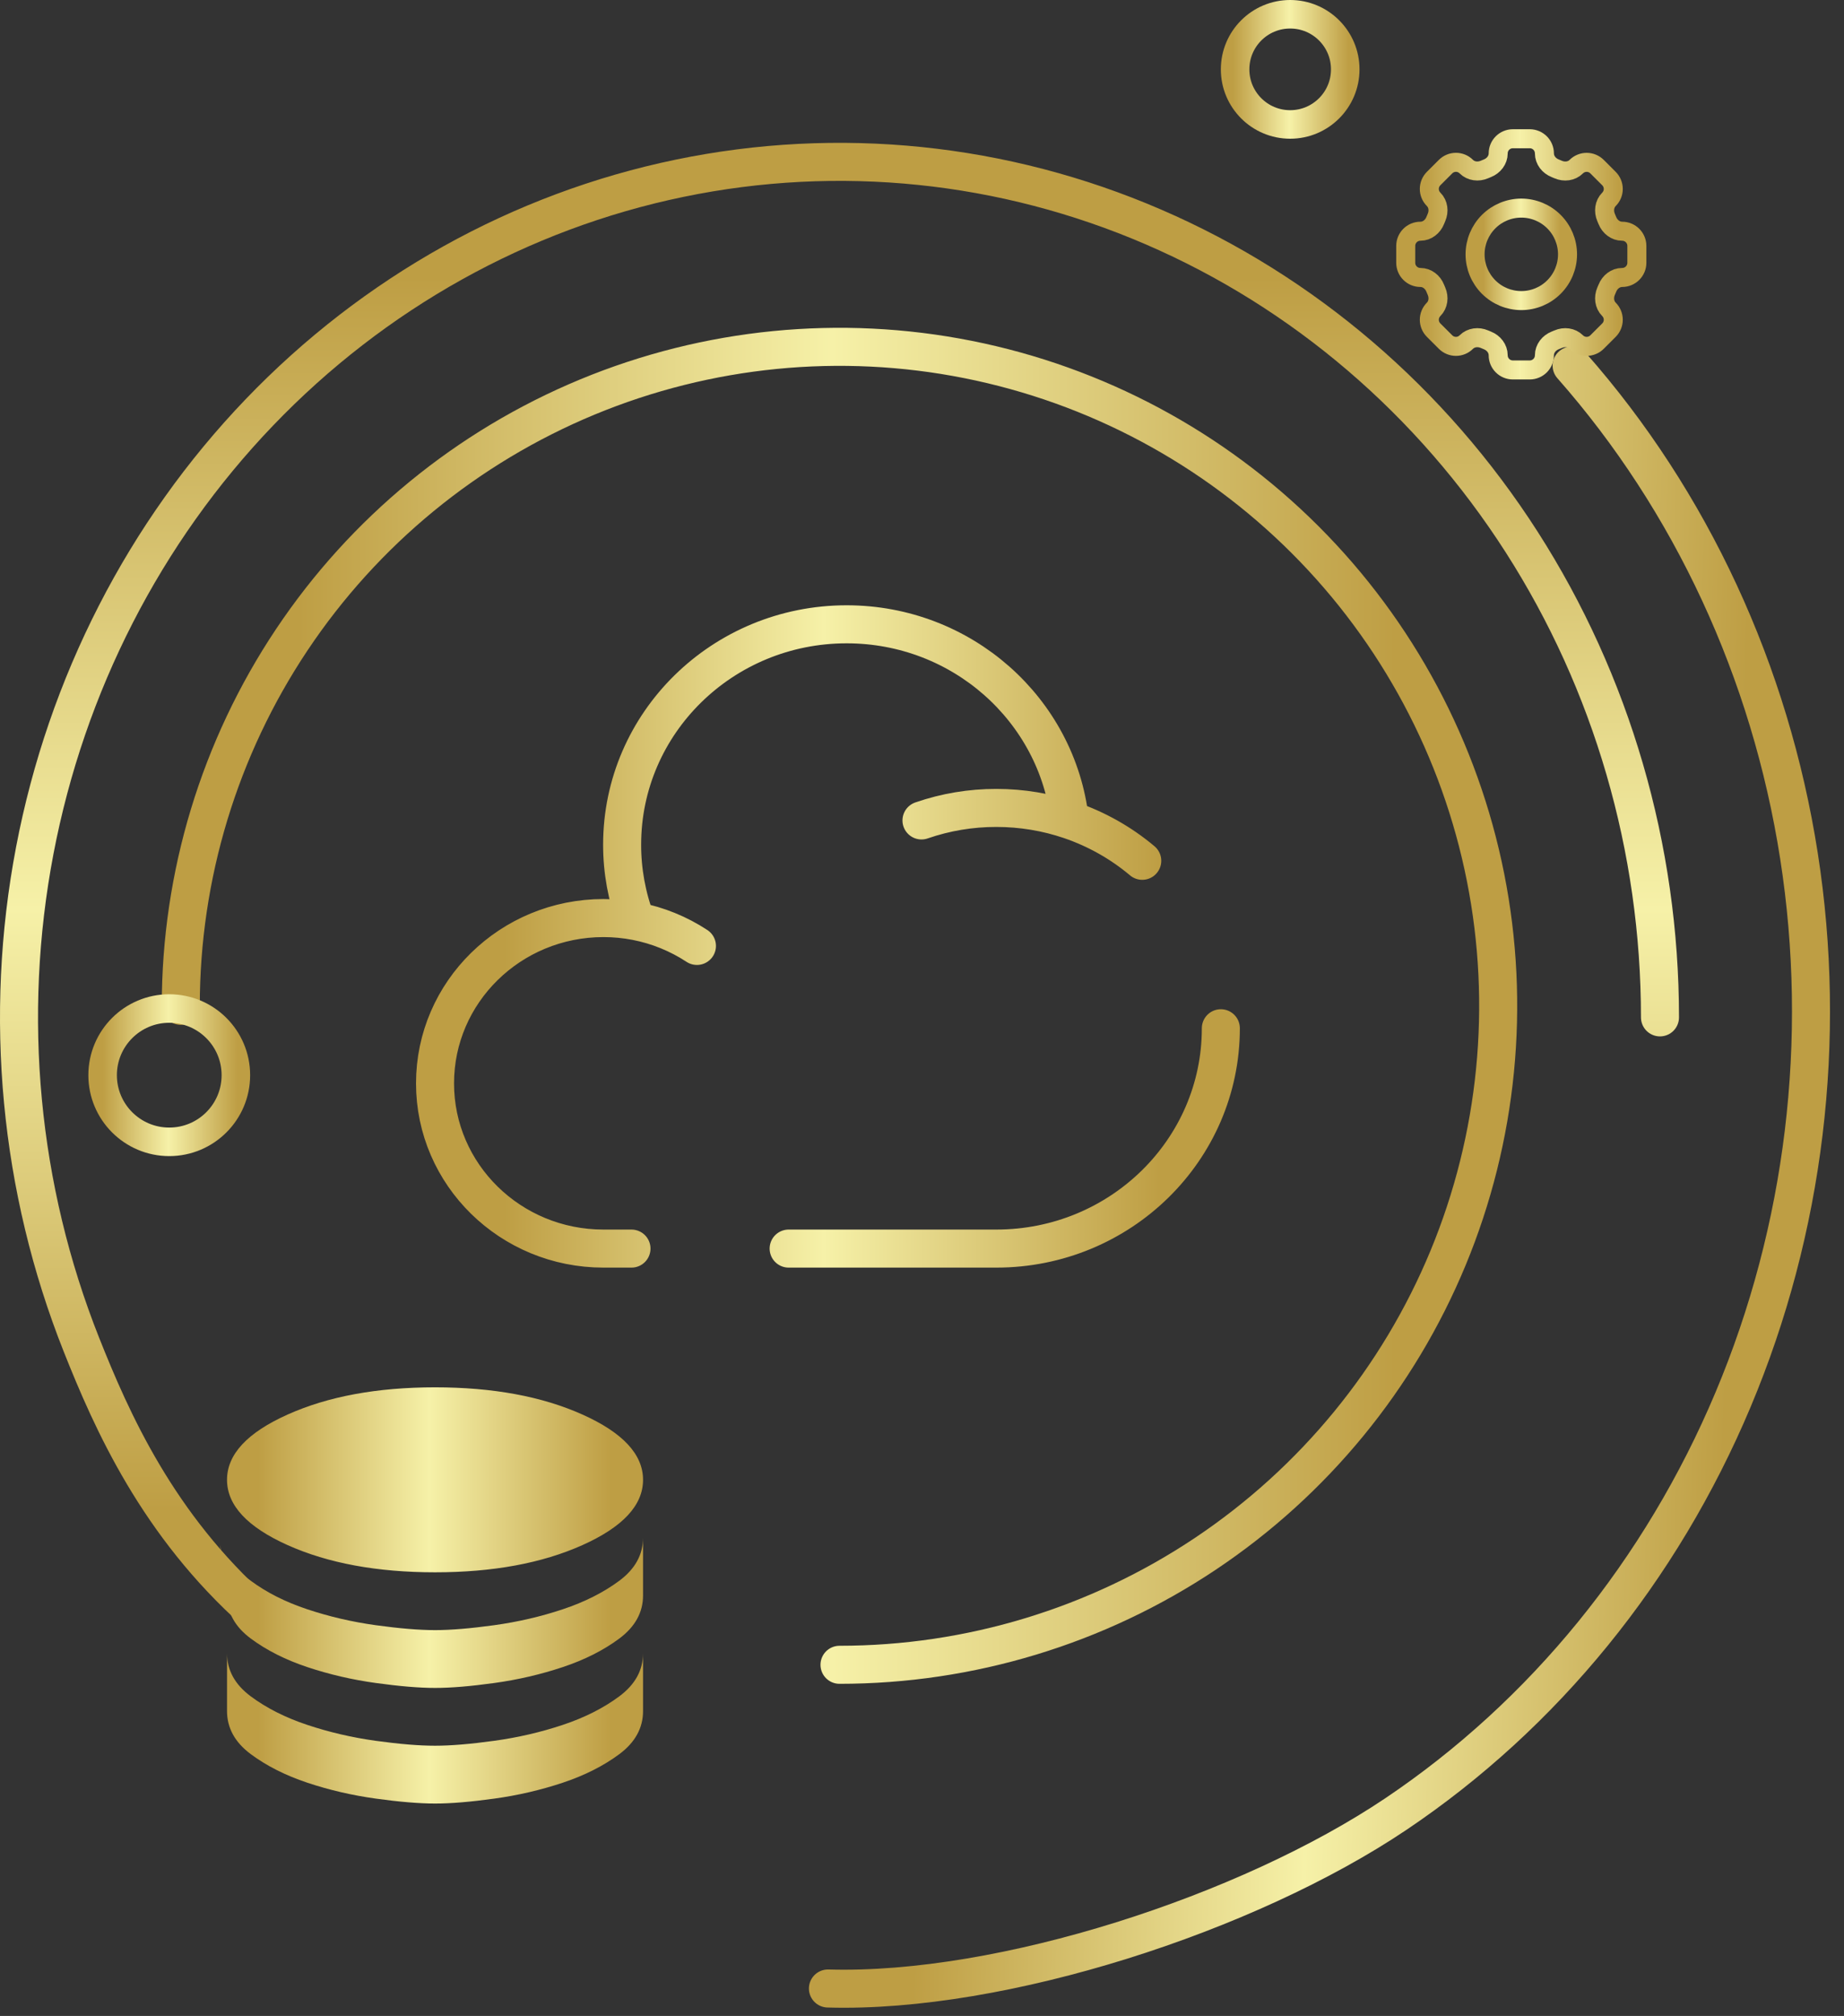
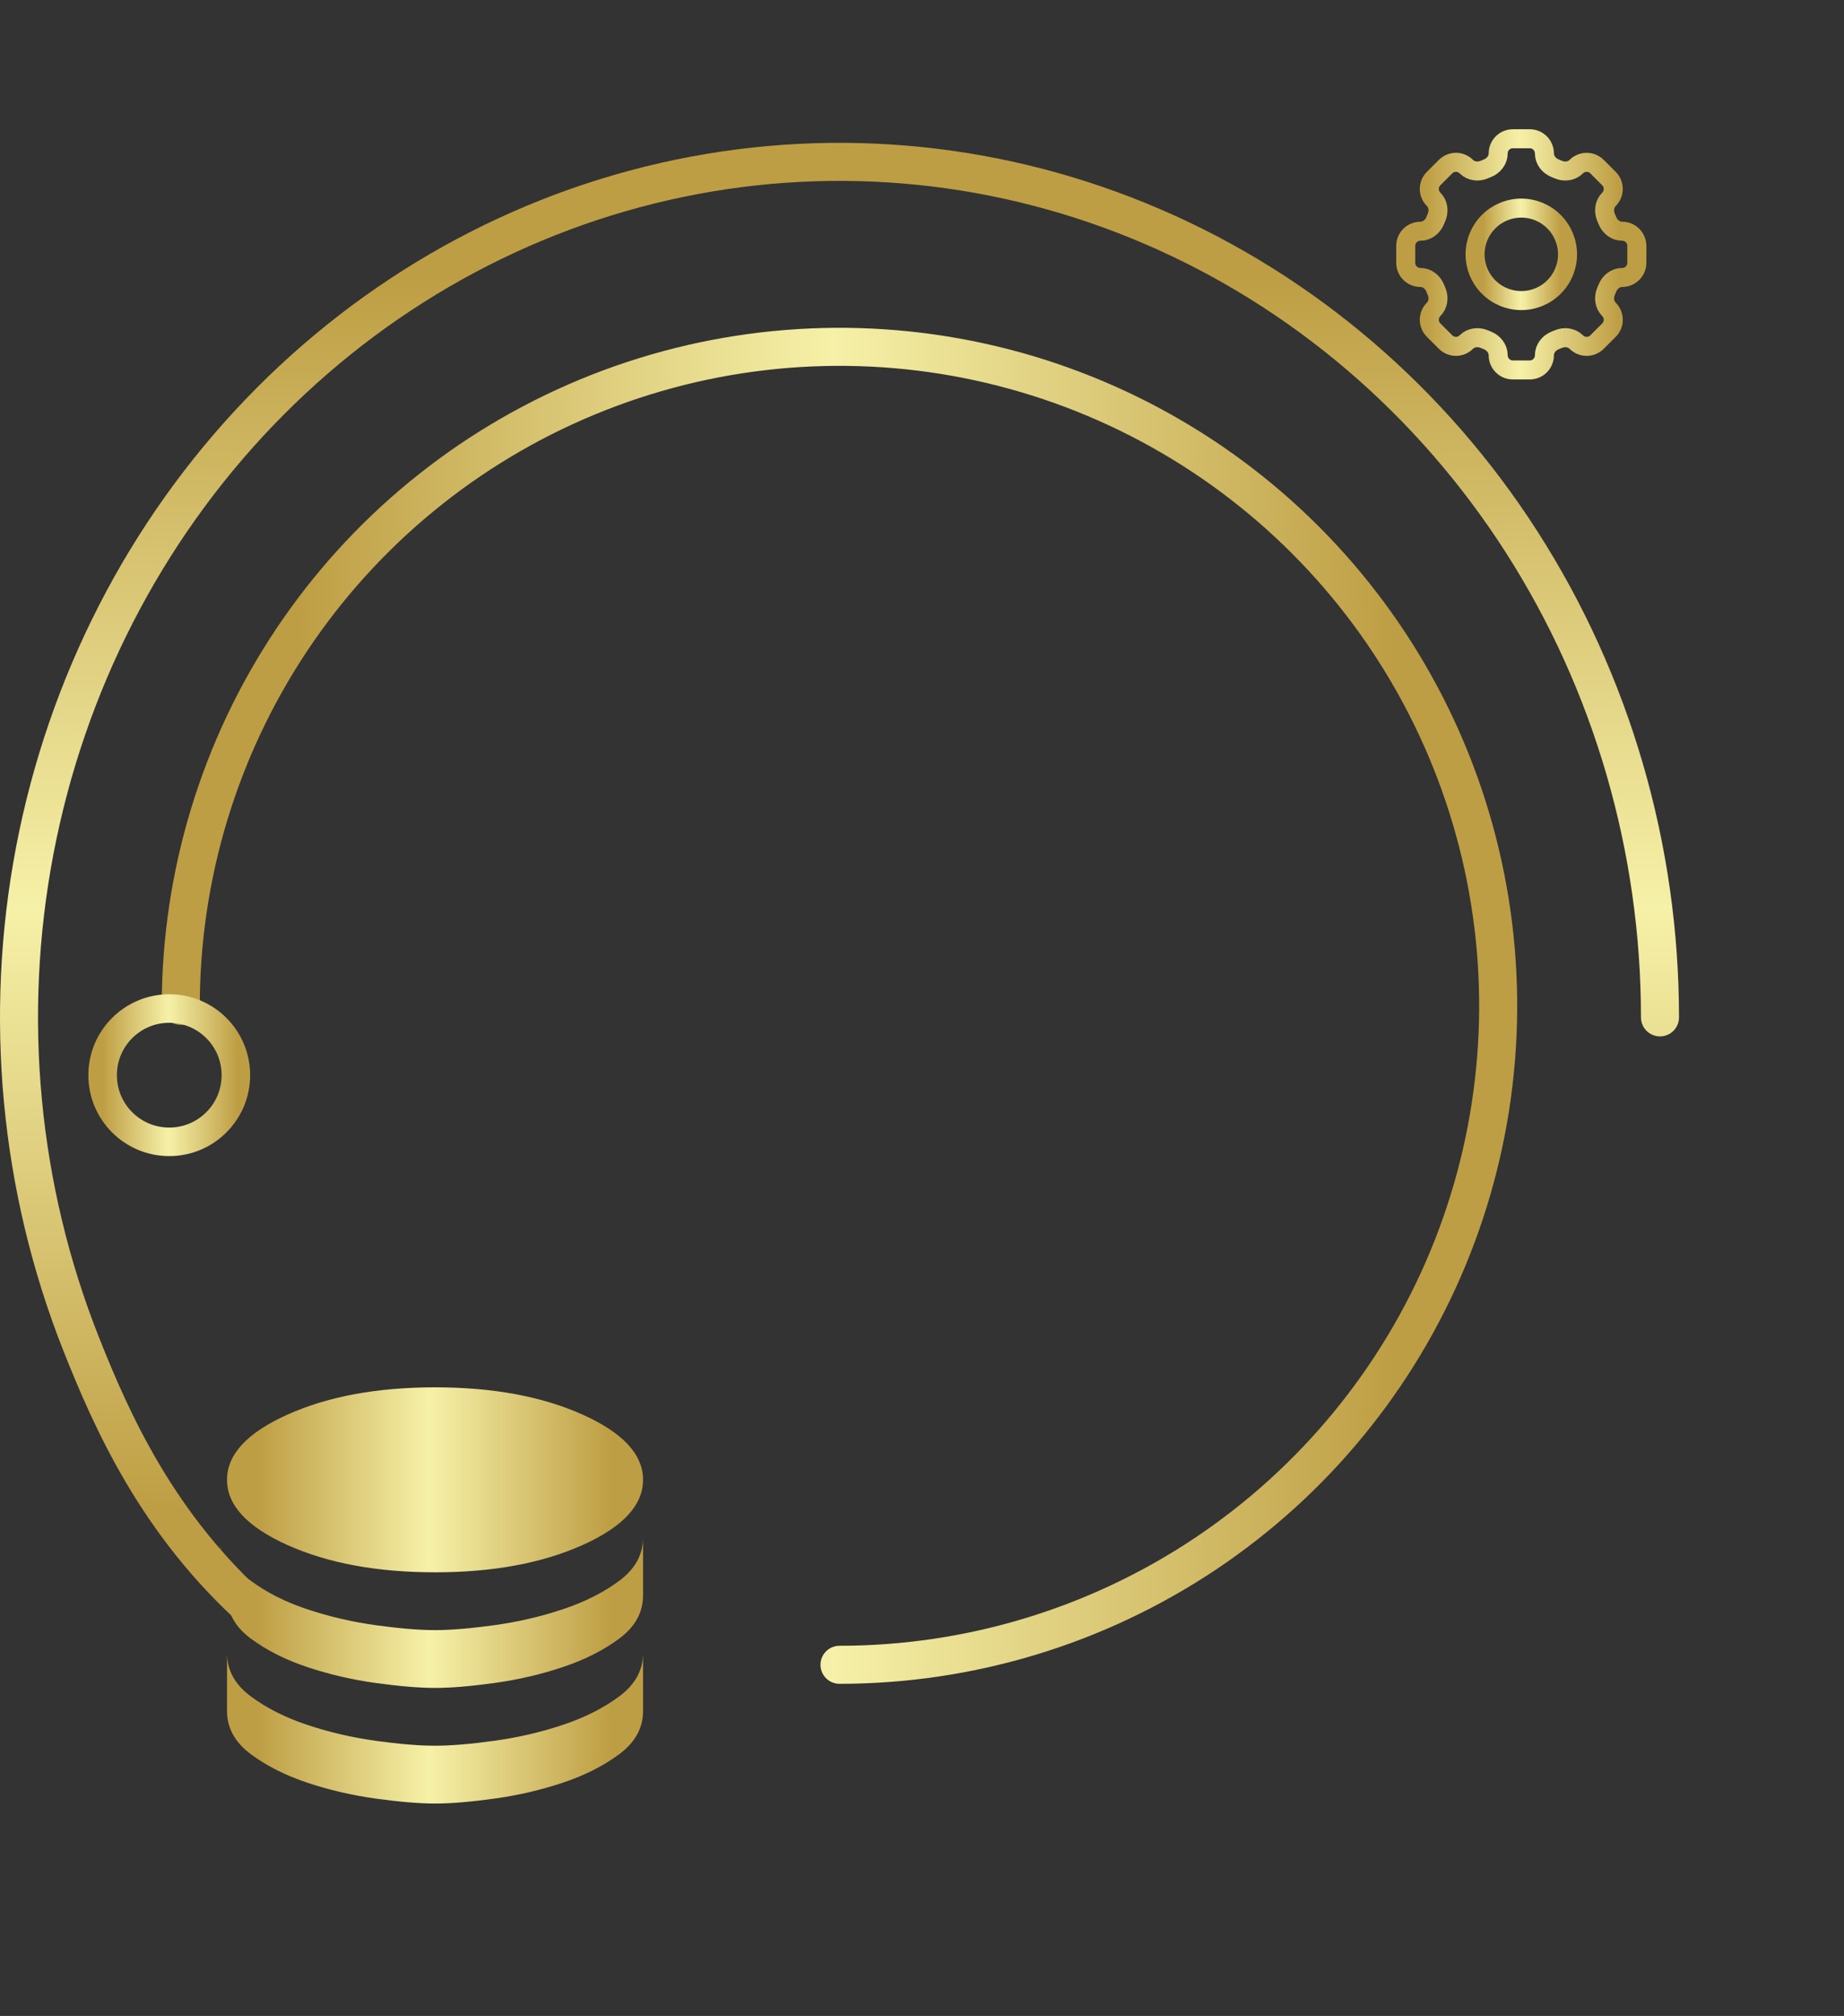
<svg xmlns="http://www.w3.org/2000/svg" width="97" height="106" viewBox="0 0 97 106" fill="none">
  <rect x="0" y="0" width="97" height="106" fill="#333333" stroke="none" />
-   <path d="M64.22 54.066C64.22 60.465 58.933 65.651 52.41 65.651H41.485M48.473 43.139C49.739 42.701 51.07 42.479 52.41 42.481C53.762 42.481 55.062 42.704 56.275 43.115M56.275 43.115C55.616 37.327 50.612 32.826 44.536 32.826C38.013 32.826 32.726 38.012 32.726 44.411C32.724 45.786 32.972 47.149 33.458 48.436M56.275 43.115C57.669 43.588 58.962 44.316 60.086 45.261M33.458 48.436C32.892 48.327 32.318 48.272 31.742 48.272C26.85 48.274 22.884 52.164 22.884 56.963C22.884 61.762 26.85 65.651 31.742 65.651H33.218M33.458 48.436C34.601 48.657 35.69 49.099 36.661 49.737" stroke="url(#paint0_linear_3_430)" stroke-width="2" stroke-linecap="round" />
  <path d="M9.51 52.886C9.51 46.033 11.543 39.334 15.35 33.636C19.157 27.938 24.569 23.497 30.9 20.874C37.231 18.252 44.198 17.565 50.919 18.902C57.641 20.239 63.815 23.539 68.661 28.385C73.506 33.231 76.806 39.405 78.143 46.126C79.48 52.847 78.794 59.814 76.172 66.146C73.549 72.477 69.108 77.888 63.41 81.696C57.712 85.503 51.013 87.535 44.16 87.535" stroke="url(#paint1_linear_3_430)" stroke-width="2" stroke-linecap="round" />
  <path d="M16.197 86.32C15.207 85.63 14.297 85.516 13.459 84.771C8.295 80.178 5.882 74.726 4.285 70.708C1.019 62.489 0.164 53.444 1.829 44.718C3.495 35.992 7.605 27.977 13.641 21.686C19.677 15.395 27.368 11.11 35.74 9.375C44.112 7.639 52.79 8.53 60.676 11.935C68.563 15.339 75.303 21.105 80.046 28.502C84.788 35.9 87.32 44.597 87.32 53.494" stroke="url(#paint2_linear_3_430)" stroke-width="2" stroke-linecap="round" />
-   <path d="M82.672 19.224C88.958 26.353 93.12 35.324 94.631 45.002C96.142 54.681 94.935 64.633 91.162 73.6C87.388 82.567 81.219 90.146 73.433 95.379C65.647 100.611 52.726 104.822 43.552 104.556" stroke="url(#paint3_linear_3_430)" stroke-width="2" stroke-linecap="round" />
-   <circle cx="67.867" cy="3.647" r="2.897" stroke="url(#paint4_linear_3_430)" stroke-width="1.5" />
  <circle cx="8.903" cy="56.533" r="3.505" stroke="url(#paint5_linear_3_430)" stroke-width="1.5" />
  <path d="M81.241 8.066C81.241 7.64 80.895 7.295 80.469 7.295H79.581C79.154 7.295 78.809 7.64 78.809 8.066C78.809 8.417 78.568 8.719 78.241 8.848C78.189 8.868 78.137 8.89 78.087 8.912C77.764 9.052 77.381 9.009 77.131 8.761C76.987 8.616 76.791 8.535 76.586 8.535C76.382 8.535 76.186 8.616 76.041 8.761L75.412 9.389C75.268 9.534 75.186 9.73 75.186 9.935C75.186 10.139 75.268 10.335 75.412 10.48C75.662 10.729 75.704 11.112 75.563 11.435C75.541 11.486 75.52 11.538 75.499 11.589C75.37 11.917 75.069 12.158 74.718 12.158C74.291 12.158 73.946 12.503 73.946 12.929V13.818C73.946 14.244 74.291 14.589 74.718 14.589C75.069 14.589 75.37 14.83 75.499 15.158C75.52 15.209 75.542 15.261 75.563 15.311C75.704 15.634 75.661 16.018 75.412 16.267C75.268 16.412 75.186 16.608 75.186 16.812C75.186 17.017 75.268 17.213 75.412 17.358L76.041 17.986C76.186 18.131 76.382 18.212 76.586 18.212C76.791 18.212 76.987 18.131 77.131 17.986C77.381 17.737 77.764 17.694 78.087 17.835C78.137 17.857 78.189 17.878 78.241 17.899C78.568 18.028 78.809 18.329 78.809 18.681C78.809 19.107 79.154 19.452 79.581 19.452H80.469C80.895 19.452 81.241 19.107 81.241 18.681C81.241 18.329 81.481 18.028 81.809 17.898C81.861 17.878 81.912 17.857 81.963 17.835C82.286 17.694 82.669 17.738 82.918 17.986C82.99 18.058 83.075 18.115 83.168 18.153C83.262 18.192 83.362 18.212 83.463 18.212C83.565 18.212 83.665 18.192 83.759 18.153C83.852 18.115 83.937 18.058 84.009 17.986L84.638 17.358C84.782 17.213 84.863 17.017 84.863 16.812C84.863 16.608 84.782 16.412 84.638 16.267C84.388 16.018 84.346 15.635 84.486 15.311C84.509 15.261 84.53 15.209 84.551 15.158C84.68 14.83 84.981 14.589 85.332 14.589C85.758 14.589 86.104 14.244 86.104 13.818V12.93C86.104 12.504 85.758 12.158 85.332 12.158C84.981 12.158 84.68 11.918 84.55 11.59C84.53 11.538 84.508 11.487 84.486 11.436C84.346 11.113 84.389 10.73 84.638 10.48C84.782 10.336 84.863 10.14 84.863 9.935C84.863 9.731 84.782 9.535 84.638 9.39L84.009 8.761C83.864 8.617 83.668 8.536 83.464 8.536C83.259 8.536 83.063 8.617 82.918 8.761C82.669 9.011 82.286 9.053 81.963 8.913C81.912 8.89 81.861 8.869 81.809 8.848C81.481 8.719 81.241 8.417 81.241 8.066Z" stroke="url(#paint6_linear_3_430)" />
  <path d="M82.457 13.373C82.457 14.018 82.2 14.637 81.744 15.093C81.288 15.549 80.67 15.805 80.025 15.805C79.38 15.805 78.762 15.549 78.306 15.093C77.85 14.637 77.593 14.018 77.593 13.373C77.593 12.729 77.85 12.11 78.306 11.654C78.762 11.198 79.38 10.942 80.025 10.942C80.67 10.942 81.288 11.198 81.744 11.654C82.2 12.11 82.457 12.729 82.457 13.373Z" stroke="url(#paint7_linear_3_430)" />
  <path d="M22.884 82.672C25.923 82.672 28.507 82.196 30.634 81.244C32.762 80.291 33.826 79.147 33.826 77.809C33.826 76.472 32.762 75.327 30.634 74.375C28.507 73.422 25.923 72.946 22.884 72.946C19.844 72.946 17.261 73.422 15.133 74.375C13.006 75.327 11.942 76.472 11.942 77.809C11.942 79.147 13.006 80.291 15.133 81.244C17.261 82.196 19.844 82.672 22.884 82.672ZM22.884 85.712C23.715 85.712 24.753 85.625 26 85.453C27.246 85.28 28.447 85.002 29.601 84.617C30.756 84.233 31.749 83.731 32.58 83.114C33.41 82.496 33.826 81.741 33.826 80.849V83.888C33.826 84.779 33.41 85.534 32.58 86.153C31.749 86.771 30.756 87.273 29.601 87.657C28.446 88.042 27.246 88.321 26 88.493C24.754 88.666 23.715 88.752 22.884 88.751C22.053 88.751 21.014 88.665 19.768 88.492C18.521 88.32 17.321 88.041 16.168 87.657C15.013 87.272 14.02 86.771 13.189 86.153C12.358 85.535 11.943 84.78 11.942 83.888L11.588 81.244C11.588 82.135 12.357 82.495 13.188 83.114C14.019 83.732 15.012 84.233 16.167 84.617C17.322 85.002 18.523 85.281 19.769 85.454C21.016 85.626 22.054 85.712 22.884 85.712ZM22.884 91.79C23.715 91.79 24.753 91.704 26 91.531C27.246 91.359 28.447 91.081 29.601 90.696C30.756 90.311 31.749 89.81 32.58 89.191C33.41 88.573 33.826 87.818 33.826 86.927V89.967C33.826 90.858 33.41 91.613 32.58 92.232C31.749 92.85 30.756 93.352 29.601 93.736C28.446 94.121 27.246 94.4 26 94.572C24.754 94.745 23.715 94.831 22.884 94.83C22.053 94.83 21.014 94.744 19.768 94.571C18.521 94.398 17.321 94.12 16.168 93.736C15.013 93.351 14.02 92.849 13.189 92.231C12.358 91.612 11.943 90.858 11.942 89.967V86.927C11.942 87.819 12.357 88.574 13.188 89.192C14.019 89.811 15.012 90.312 16.167 90.696C17.322 91.081 18.523 91.36 19.769 91.533C21.016 91.705 22.054 91.791 22.884 91.79Z" fill="url(#paint8_linear_3_430)" />
  <defs>
    <linearGradient id="paint0_linear_3_430" x1="22.884" y1="49.069" x2="64.22" y2="49.069" gradientUnits="userSpaceOnUse">
      <stop offset="0.089" stop-color="#BE9E44" />
      <stop offset="0.495" stop-color="#F6F1A8" />
      <stop offset="0.922" stop-color="#BE9E44" />
    </linearGradient>
    <linearGradient id="paint1_linear_3_430" x1="9.51" y1="52.529" x2="78.809" y2="52.529" gradientUnits="userSpaceOnUse">
      <stop offset="0.089" stop-color="#BE9E44" />
      <stop offset="0.495" stop-color="#F6F1A8" />
      <stop offset="0.922" stop-color="#BE9E44" />
    </linearGradient>
    <linearGradient id="paint2_linear_3_430" x1="43.715" y1="86.32" x2="43.715" y2="8.51" gradientUnits="userSpaceOnUse">
      <stop offset="0.089" stop-color="#BE9E44" />
      <stop offset="0.495" stop-color="#F6F1A8" />
      <stop offset="0.922" stop-color="#BE9E44" />
    </linearGradient>
    <linearGradient id="paint3_linear_3_430" x1="44.815" y1="60.915" x2="95.02" y2="62.368" gradientUnits="userSpaceOnUse">
      <stop offset="0.089" stop-color="#BE9E44" />
      <stop offset="0.495" stop-color="#F6F1A8" />
      <stop offset="0.922" stop-color="#BE9E44" />
    </linearGradient>
    <linearGradient id="paint4_linear_3_430" x1="64.22" y1="3.61" x2="71.514" y2="3.61" gradientUnits="userSpaceOnUse">
      <stop offset="0.089" stop-color="#BE9E44" />
      <stop offset="0.495" stop-color="#F6F1A8" />
      <stop offset="0.922" stop-color="#BE9E44" />
    </linearGradient>
    <linearGradient id="paint5_linear_3_430" x1="4.647" y1="56.489" x2="13.158" y2="56.489" gradientUnits="userSpaceOnUse">
      <stop offset="0.089" stop-color="#BE9E44" />
      <stop offset="0.495" stop-color="#F6F1A8" />
      <stop offset="0.922" stop-color="#BE9E44" />
    </linearGradient>
    <linearGradient id="paint6_linear_3_430" x1="73.946" y1="13.311" x2="86.104" y2="13.311" gradientUnits="userSpaceOnUse">
      <stop offset="0.089" stop-color="#BE9E44" />
      <stop offset="0.495" stop-color="#F6F1A8" />
      <stop offset="0.922" stop-color="#BE9E44" />
    </linearGradient>
    <linearGradient id="paint7_linear_3_430" x1="77.593" y1="13.348" x2="82.457" y2="13.348" gradientUnits="userSpaceOnUse">
      <stop offset="0.089" stop-color="#BE9E44" />
      <stop offset="0.495" stop-color="#F6F1A8" />
      <stop offset="0.922" stop-color="#BE9E44" />
    </linearGradient>
    <linearGradient id="paint8_linear_3_430" x1="11.588" y1="83.775" x2="33.826" y2="83.775" gradientUnits="userSpaceOnUse">
      <stop offset="0.089" stop-color="#BE9E44" />
      <stop offset="0.495" stop-color="#F6F1A8" />
      <stop offset="0.922" stop-color="#BE9E44" />
    </linearGradient>
  </defs>
</svg>